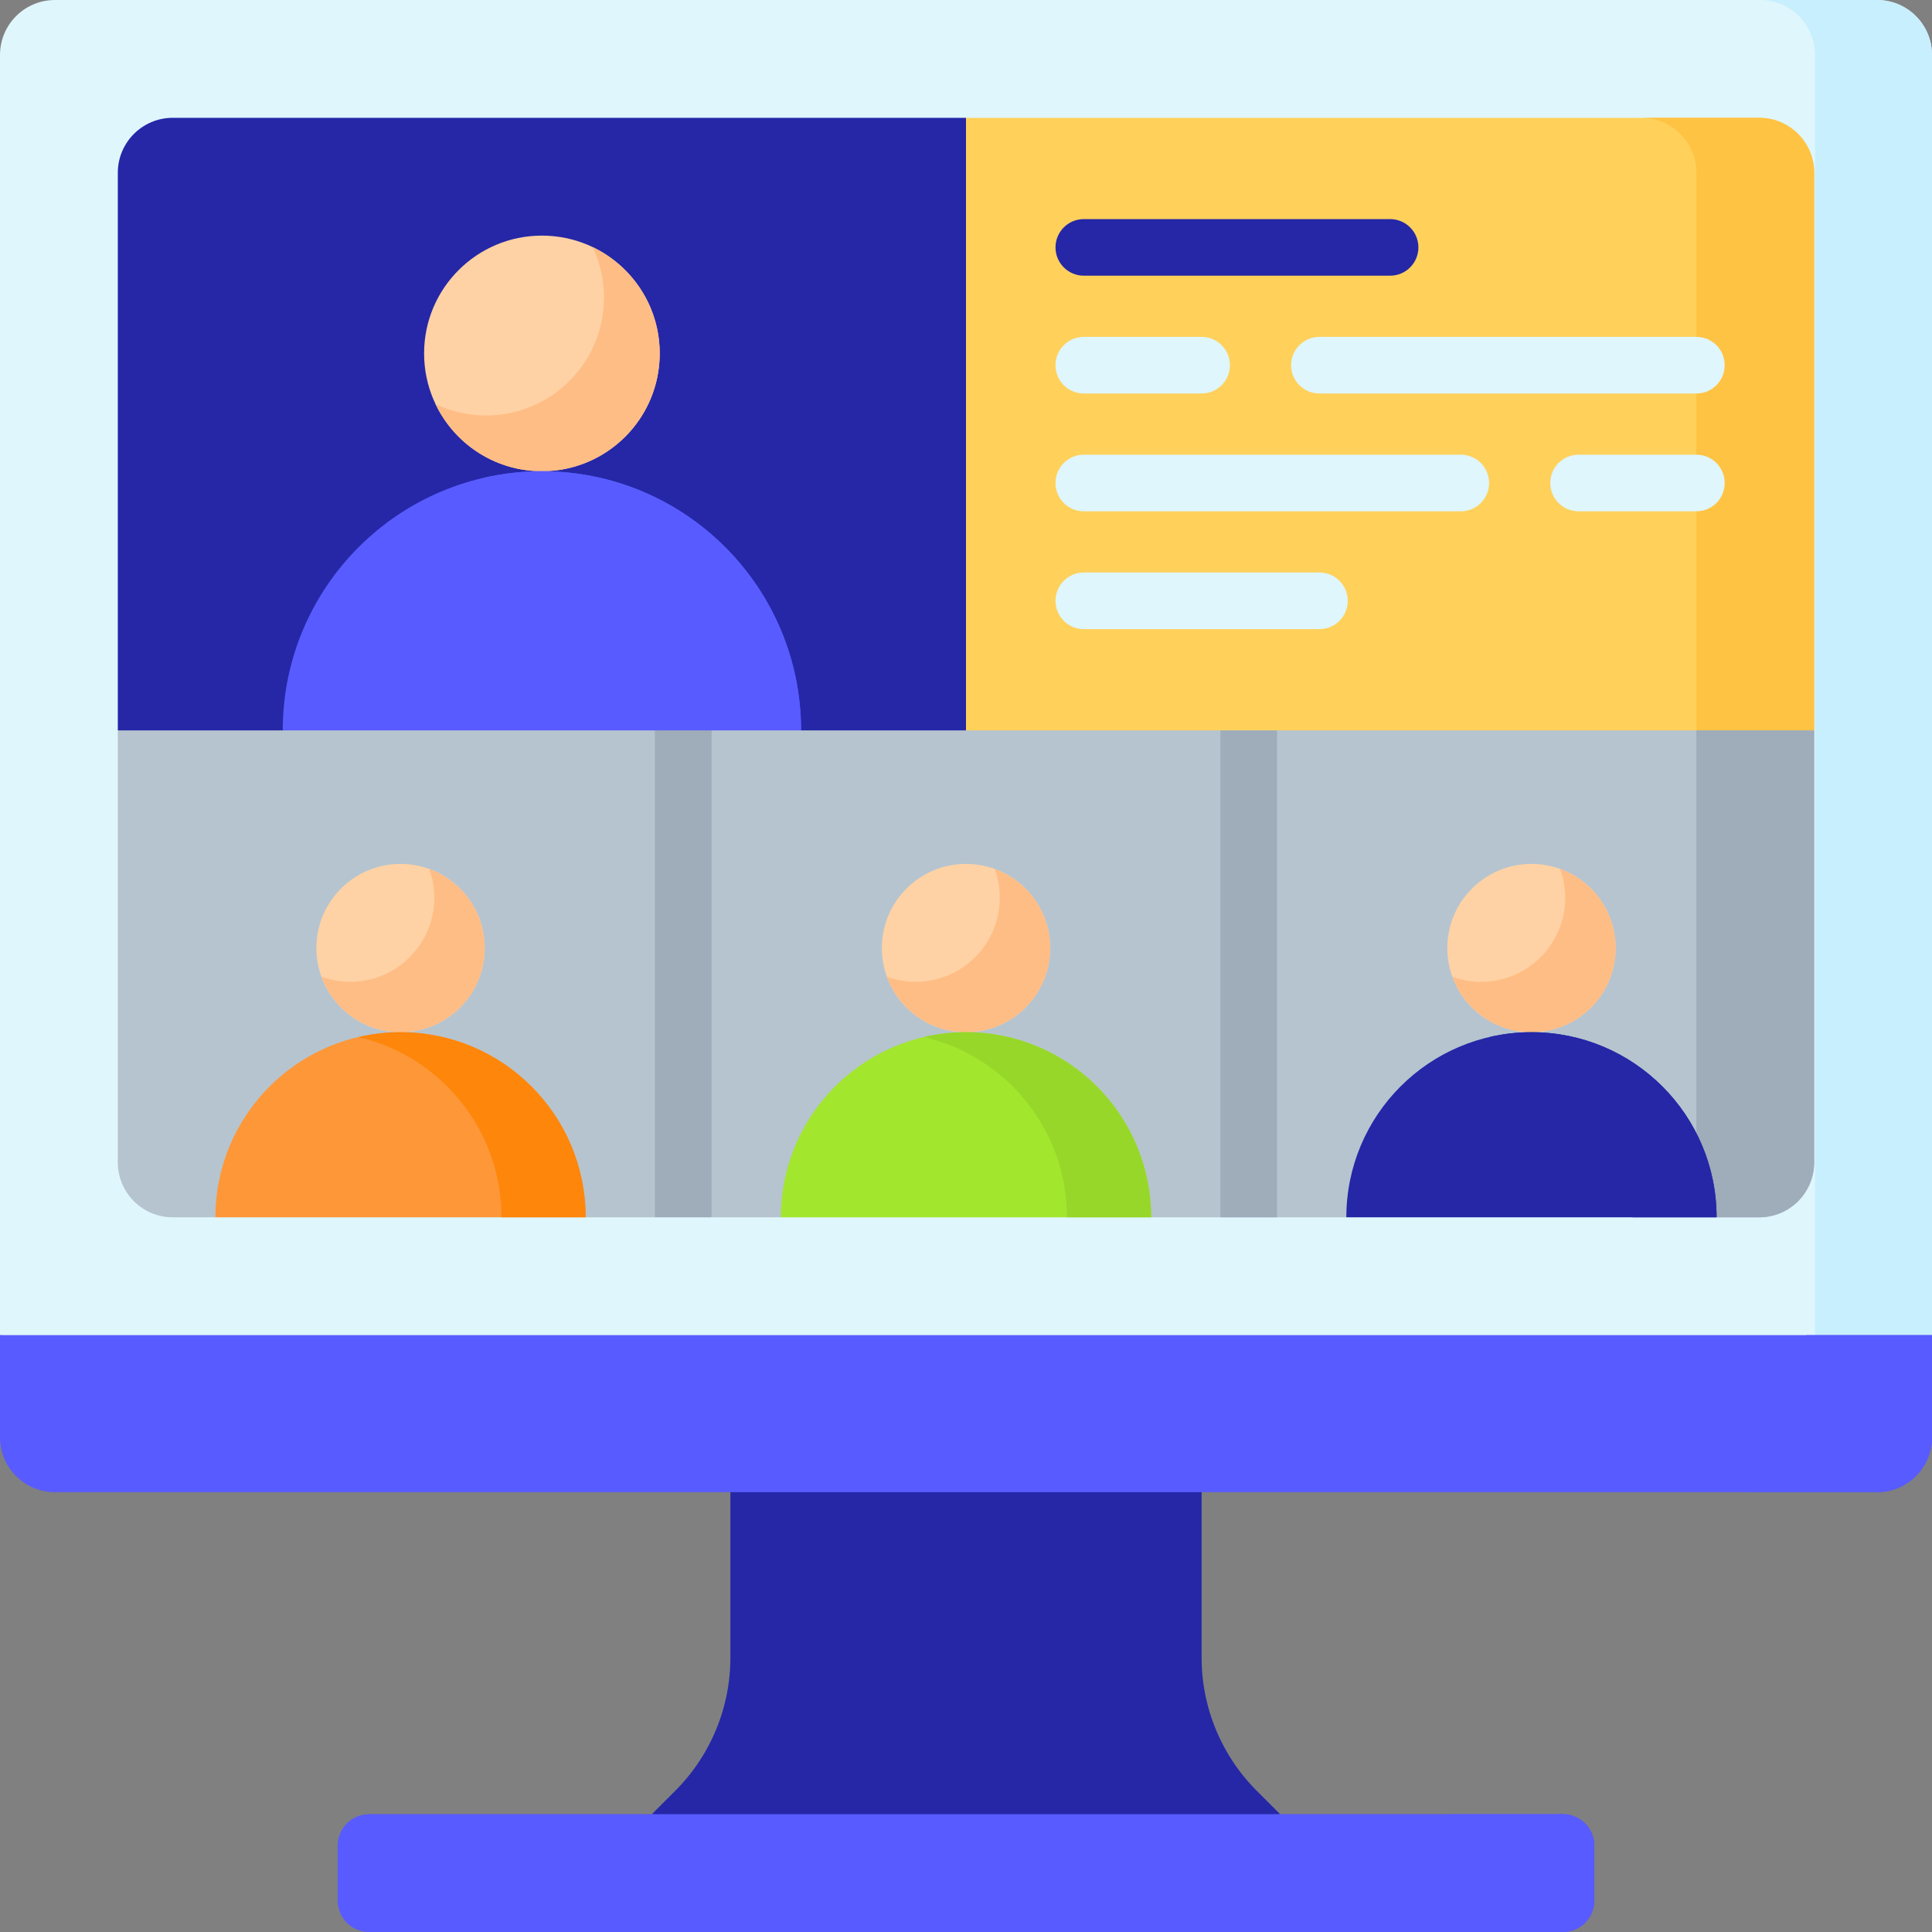
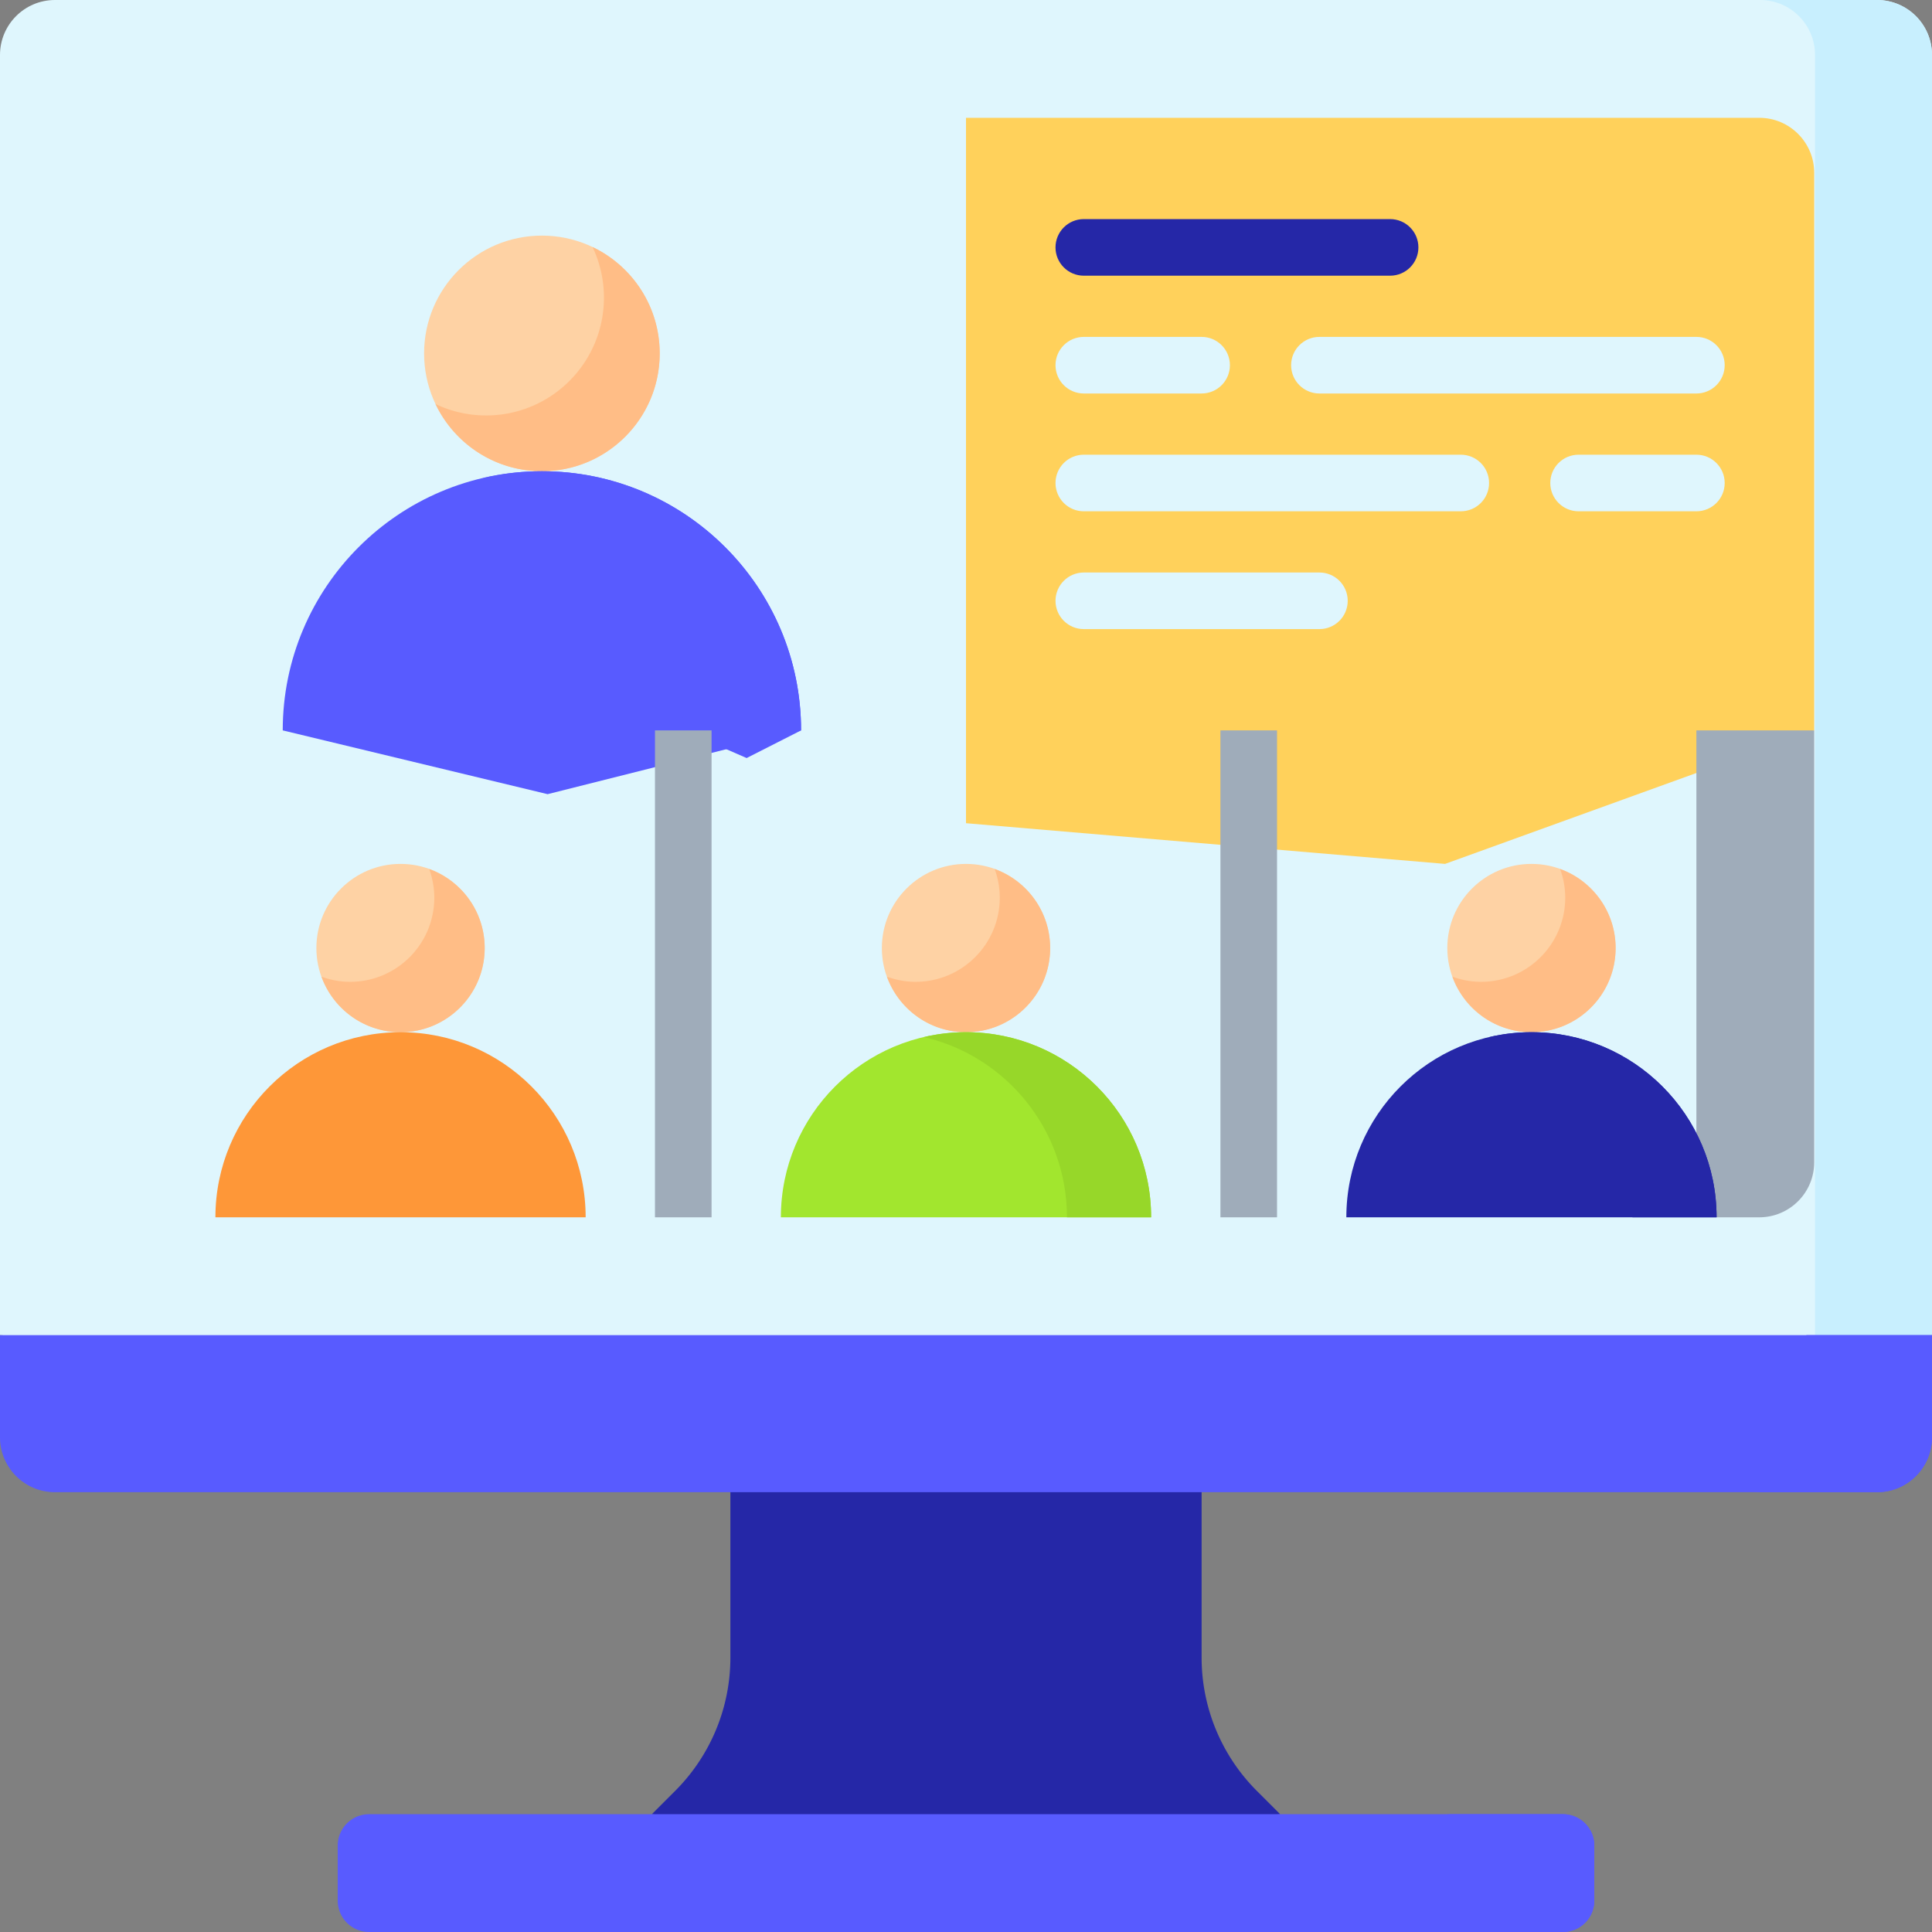
<svg xmlns="http://www.w3.org/2000/svg" width="512" height="512" x="0" y="0" viewBox="0 0 512 512" style="enable-background:new 0 0 512 512" xml:space="preserve" class="">
  <rect x="0" y="0" width="512" height="512" fill="#808080" stroke="none" />
  <g>
    <path fill="#2527a7" d="m339.252 480.78-82.575 10.115-83.929-10.115 6.183-6.183a49.95 49.95 0 0 0 14.63-35.321v-64.643h124.878v64.643a49.954 49.954 0 0 0 14.63 35.321z" opacity="1" data-original="#0078c8" class="" />
    <path fill="#dff6fd" d="m512 353.821-256 20.813L0 353.821V14.569C0 6.523 6.523 0 14.569 0h482.862C505.477 0 512 6.523 512 14.569z" opacity="1" data-original="#dff6fd" class="" />
    <path fill="#c8effe" d="M497.431 0h-31C474.477 0 481 6.523 481 14.569v339.252l-2.301.863v11.625L512 353.821V14.569C512 6.523 505.477 0 497.431 0z" opacity="1" data-original="#c8effe" class="" />
    <path fill="#585bff" d="M497.431 395.447H14.569C6.523 395.447 0 388.924 0 380.878v-27.057h512v27.057c0 8.046-6.523 14.569-14.569 14.569zM414.179 512H97.821a8.325 8.325 0 0 1-8.325-8.325v-14.569a8.325 8.325 0 0 1 8.325-8.325h316.358a8.325 8.325 0 0 1 8.325 8.325v14.569a8.325 8.325 0 0 1-8.325 8.325z" opacity="1" data-original="#5f99d7" class="" />
    <path fill="#585bff" d="M414.179 480.78h-31.22a8.325 8.325 0 0 1 8.325 8.325v14.569a8.325 8.325 0 0 1-8.325 8.325h31.22a8.325 8.325 0 0 0 8.325-8.325v-14.569a8.325 8.325 0 0 0-8.325-8.325zM478.699 353.821v27.057c0 8.046-6.523 14.569-14.569 14.569h33.301c8.046 0 14.569-6.523 14.569-14.569v-27.057z" opacity="1" data-original="#3c87d0" class="" />
-     <path fill="#2527a7" d="M31.22 193.561V45.789c0-8.046 6.523-14.569 14.569-14.569H256l22.3 189.378-123.094 17.738z" opacity="1" data-original="#fe76a8" class="" />
    <path fill="#ffd15b" d="M480.781 193.561V45.789c0-8.046-6.523-14.569-14.569-14.569H256v186.938l126.959 10.785z" opacity="1" data-original="#ffd15b" class="" />
-     <path fill="#ffc344" d="M466.212 31.22h-31.22c8.046 0 14.569 6.523 14.569 14.569v147.772h31.22V45.789c0-8.046-6.523-14.569-14.569-14.569z" opacity="1" data-original="#ffc344" class="" />
    <circle cx="143.61" cy="93.659" r="31.22" fill="#fed2a4" opacity="1" data-original="#fed2a4" class="" />
    <path fill="#ffbd86" d="M157.025 65.463a31.098 31.098 0 0 1 3.024 13.415c0 17.242-13.977 31.22-31.22 31.22a31.095 31.095 0 0 1-13.415-3.024c5.018 10.528 15.756 17.804 28.195 17.804 17.242 0 31.22-13.977 31.22-31.22 0-12.439-7.276-23.177-17.804-28.195z" opacity="1" data-original="#ffbd86" class="" />
    <path fill="#585bff" d="M143.61 124.878c-37.933 0-68.683 30.75-68.683 68.683l70.195 16.901 67.171-16.901c0-37.933-30.751-68.683-68.683-68.683z" opacity="1" data-original="#5f99d7" class="" />
    <path fill="#585bff" d="M143.61 124.878c-5.372 0-10.593.637-15.61 1.803 30.408 7.071 53.073 34.319 53.073 66.88l16.792 7.328 14.427-7.328c.001-37.933-30.75-68.683-68.682-68.683z" opacity="1" data-original="#3c87d0" class="" />
-     <path fill="#b6c4cf" d="M31.22 308.033V193.561h142.354l7.5 10.894v95.73l-7.5 22.416h-18.368l-49.059-16.128-49.059 16.128H45.789c-8.047.001-14.569-6.522-14.569-14.568z" opacity="1" data-original="#b6c4cf" class="" />
    <circle cx="106.146" cy="251.243" r="22.3" fill="#fed2a4" opacity="1" data-original="#fed2a4" class="" />
    <path fill="#ffbd86" d="M113.739 230.298a22.198 22.198 0 0 1 1.354 7.593c0 12.316-9.984 22.3-22.3 22.3-2.67 0-5.22-.494-7.593-1.355 3.109 8.572 11.3 14.707 20.945 14.707 12.316 0 22.3-9.984 22.3-22.3.001-9.646-6.134-17.836-14.706-20.945z" opacity="1" data-original="#ffbd86" class="" />
    <path fill="#fe9738" d="M106.146 273.542c-27.095 0-49.059 21.965-49.059 49.059h98.118c.001-27.094-21.964-49.059-49.059-49.059z" opacity="1" data-original="#fe9738" class="" />
-     <path fill="#fe860a" d="M106.146 273.542c-3.837 0-7.566.455-11.15 1.288 21.72 5.051 37.909 24.514 37.909 47.771h22.3c.001-27.094-21.964-49.059-49.059-49.059z" opacity="1" data-original="#fe860a" />
-     <path fill="#b6c4cf" d="m188.573 322.602-7.5-22.417v-95.73l7.5-10.894h142.354v129.041h-25.868L256 302.813l-49.059 19.789zM330.927 322.602V193.561H480.78v114.472c0 8.046-6.523 14.569-14.569 14.569h-11.298l-48.382-18.662-49.736 18.662z" opacity="1" data-original="#b6c4cf" class="" />
    <path fill="#9facba" d="M449.561 193.561v114.472c0 8.046-6.523 6.885-14.569 6.885l19.921 7.684h11.298c8.046 0 14.569-6.523 14.569-14.569V193.561z" opacity="1" data-original="#9facba" class="" />
    <circle cx="256" cy="251.243" r="22.3" fill="#fed2a4" opacity="1" data-original="#fed2a4" class="" />
    <path fill="#ffbd86" d="M263.593 230.298a22.198 22.198 0 0 1 1.354 7.593c0 12.316-9.984 22.3-22.3 22.3-2.67 0-5.22-.494-7.593-1.355 3.109 8.572 11.3 14.707 20.945 14.707 12.316 0 22.3-9.984 22.3-22.3.001-9.646-6.135-17.836-14.706-20.945z" opacity="1" data-original="#ffbd86" class="" />
    <path fill="#a2e62e" d="M256 273.542c-27.095 0-49.059 21.965-49.059 49.059h98.118c0-27.094-21.964-49.059-49.059-49.059z" opacity="1" data-original="#a2e62e" class="" />
    <path fill="#97d729" d="M256 273.542c-3.837 0-7.566.455-11.15 1.288 21.72 5.051 37.909 24.514 37.909 47.771h22.3c0-27.094-21.964-49.059-49.059-49.059z" opacity="1" data-original="#97d729" class="" />
    <circle cx="405.854" cy="251.243" r="22.3" fill="#fed2a4" opacity="1" data-original="#fed2a4" class="" />
    <path fill="#ffbd86" d="M413.446 230.297a22.198 22.198 0 0 1 1.354 7.593c0 12.316-9.984 22.3-22.3 22.3-2.67 0-5.22-.494-7.593-1.355 3.109 8.572 11.3 14.707 20.945 14.707 12.316 0 22.3-9.984 22.3-22.3.001-9.645-6.134-17.835-14.706-20.945z" opacity="1" data-original="#ffbd86" class="" />
    <path fill="#2527a7" d="M405.854 273.542c-27.095 0-49.059 21.965-49.059 49.059h98.118c0-27.094-21.965-49.059-49.059-49.059z" opacity="1" data-original="#fe76a8" class="" />
    <path fill="#2527a7" d="M405.854 273.542c-3.837 0-7.566.455-11.15 1.288 21.72 5.051 37.909 24.514 37.909 47.771h22.3c0-27.094-21.965-49.059-49.059-49.059z" opacity="1" data-original="#fe5694" class="" />
    <path fill="#dff6fd" d="M449.561 135.5h-31.219c-4.143 0-7.5-3.357-7.5-7.5s3.357-7.5 7.5-7.5h31.219c4.143 0 7.5 3.357 7.5 7.5s-3.358 7.5-7.5 7.5zM387.122 135.5H287.22c-4.143 0-7.5-3.357-7.5-7.5s3.357-7.5 7.5-7.5h99.902c4.143 0 7.5 3.357 7.5 7.5s-3.357 7.5-7.5 7.5zM349.658 166.72H287.22c-4.143 0-7.5-3.357-7.5-7.5s3.357-7.5 7.5-7.5h62.438c4.143 0 7.5 3.357 7.5 7.5s-3.357 7.5-7.5 7.5z" opacity="1" data-original="#dff6fd" class="" />
    <path fill="#2527a7" d="M368.391 73.062H287.22c-4.143 0-7.5-3.357-7.5-7.5s3.357-7.5 7.5-7.5h81.171c4.143 0 7.5 3.357 7.5 7.5s-3.358 7.5-7.5 7.5z" opacity="1" data-original="#fe76a8" class="" />
    <path fill="#dff6fd" d="M318.439 104.28h-31.22c-4.143 0-7.5-3.357-7.5-7.5s3.357-7.5 7.5-7.5h31.22c4.143 0 7.5 3.357 7.5 7.5s-3.357 7.5-7.5 7.5zM449.561 104.28h-99.902c-4.143 0-7.5-3.357-7.5-7.5s3.357-7.5 7.5-7.5h99.902c4.143 0 7.5 3.357 7.5 7.5s-3.358 7.5-7.5 7.5z" opacity="1" data-original="#dff6fd" class="" />
    <path fill="#9facba" d="M323.427 193.561h15v129.041h-15zM173.573 193.561h15v129.041h-15z" opacity="1" data-original="#9facba" class="" />
  </g>
</svg>